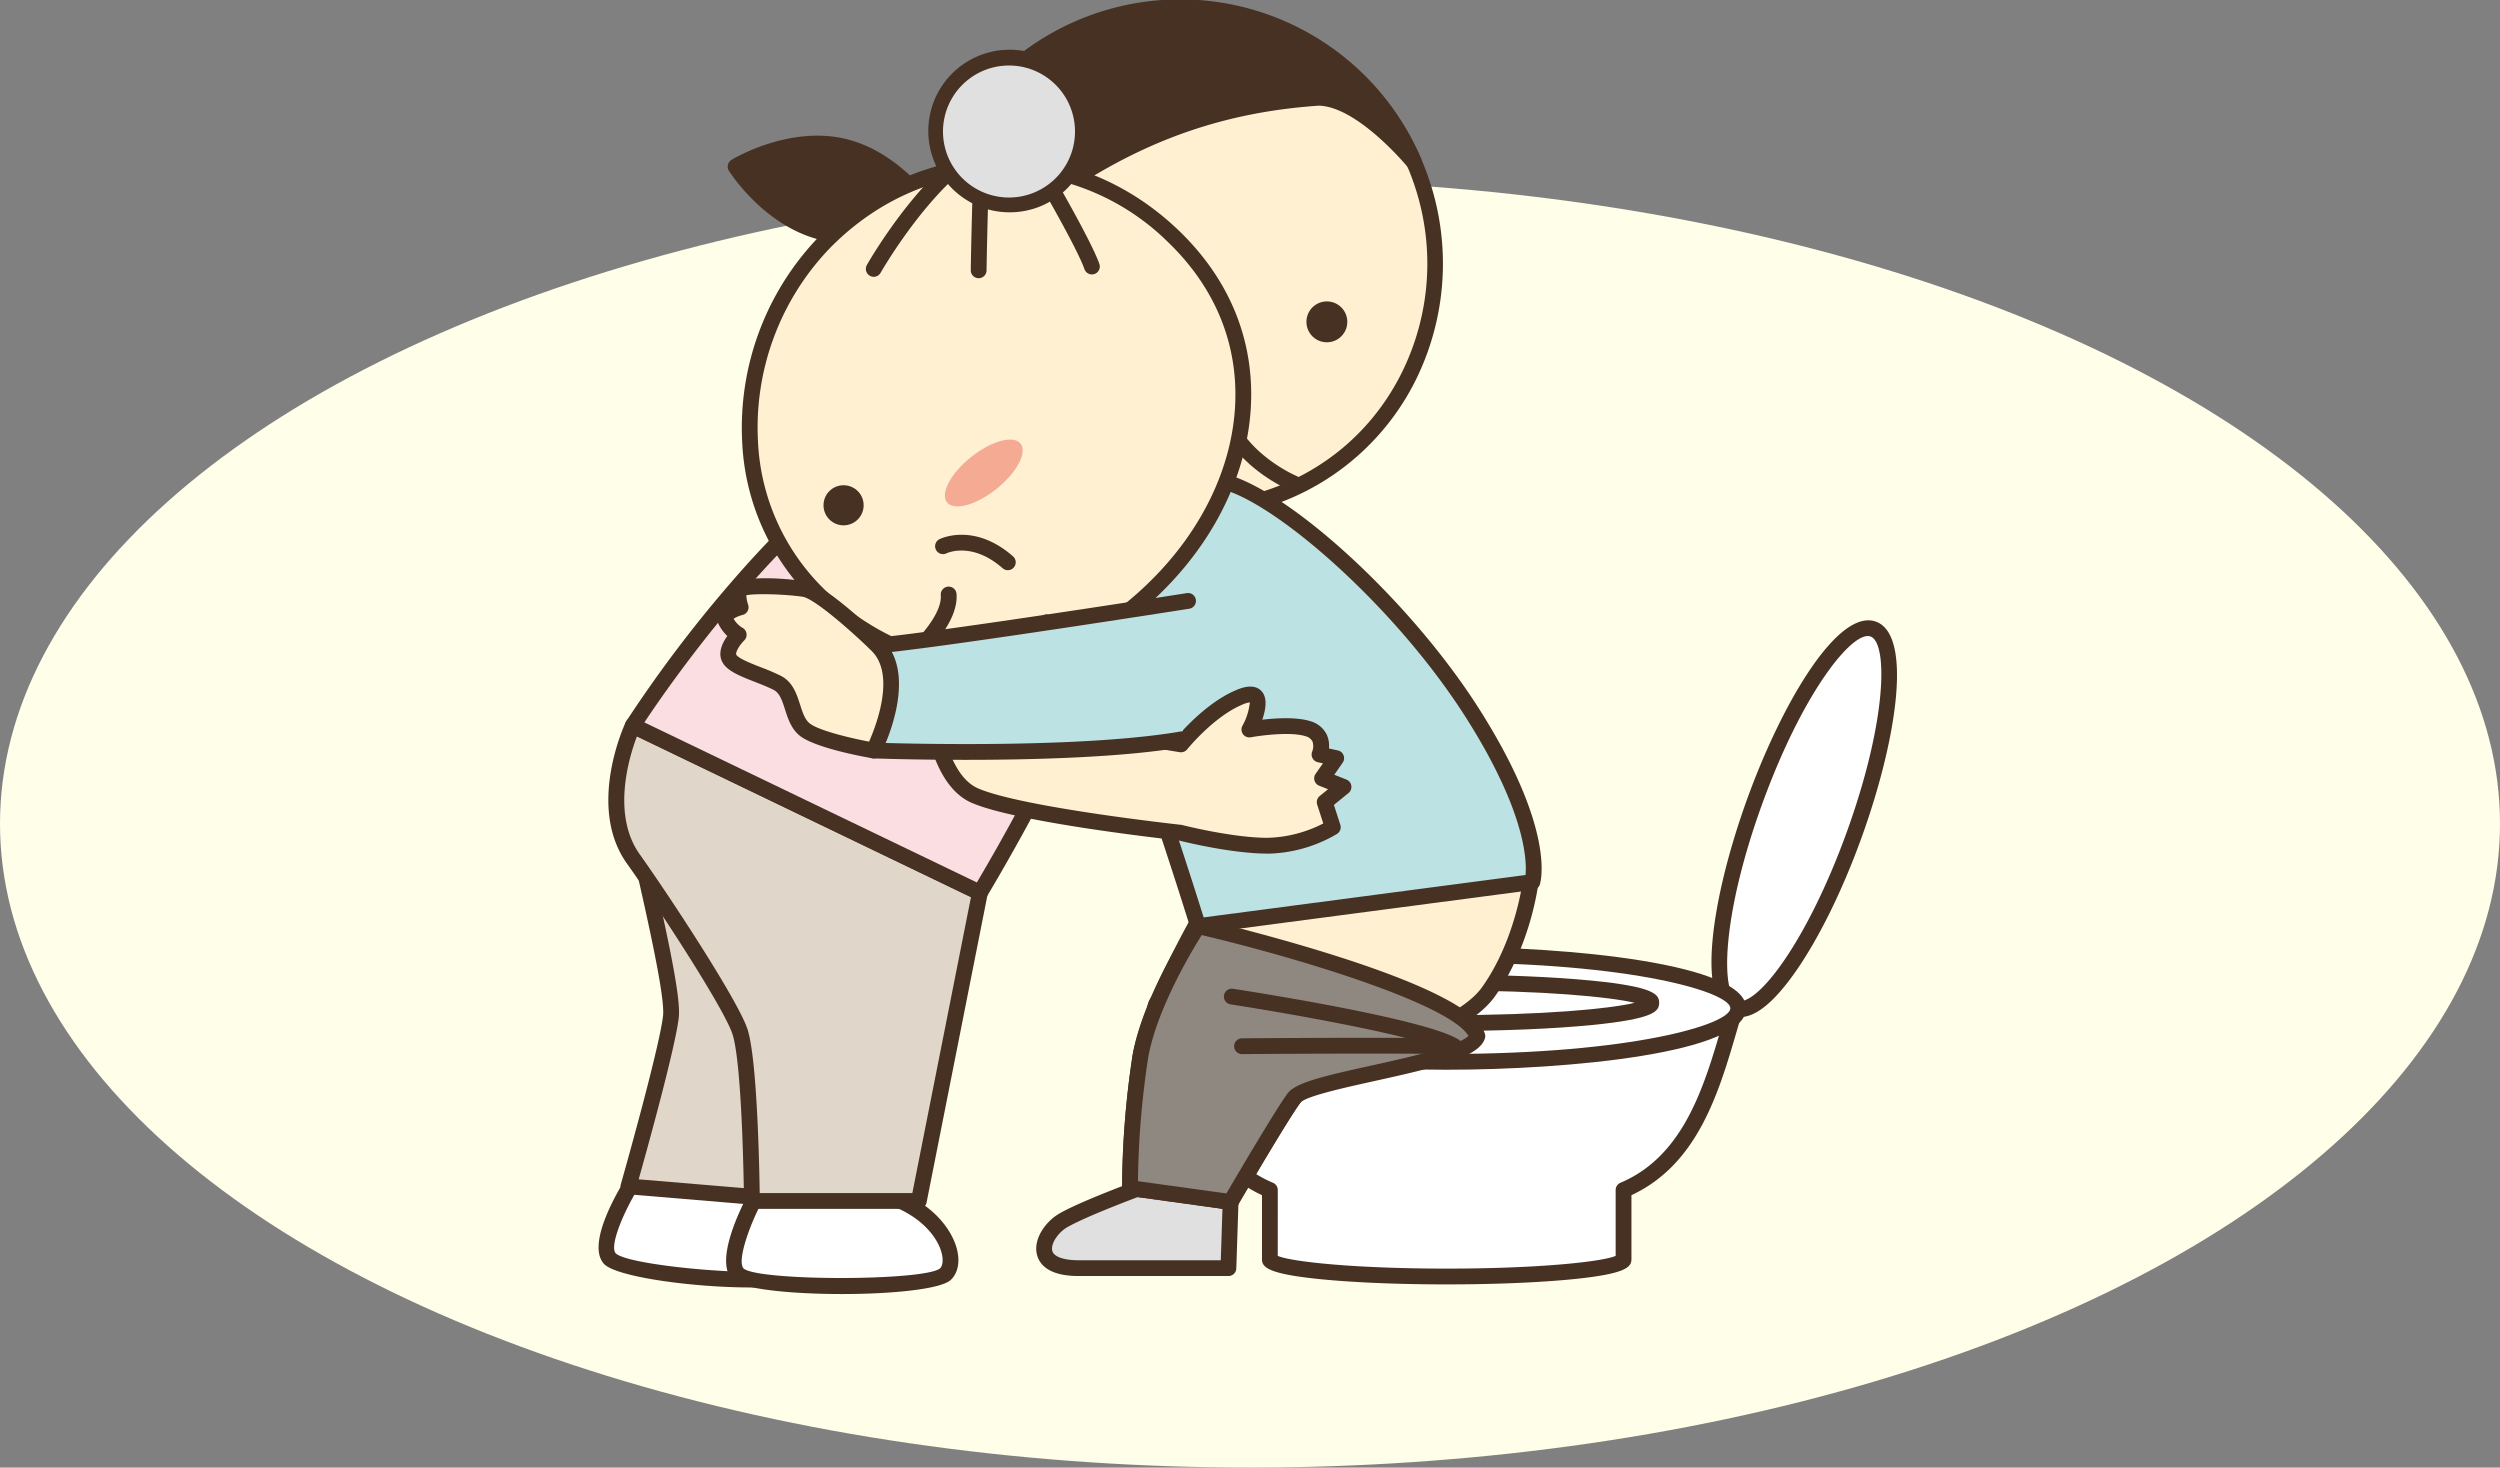
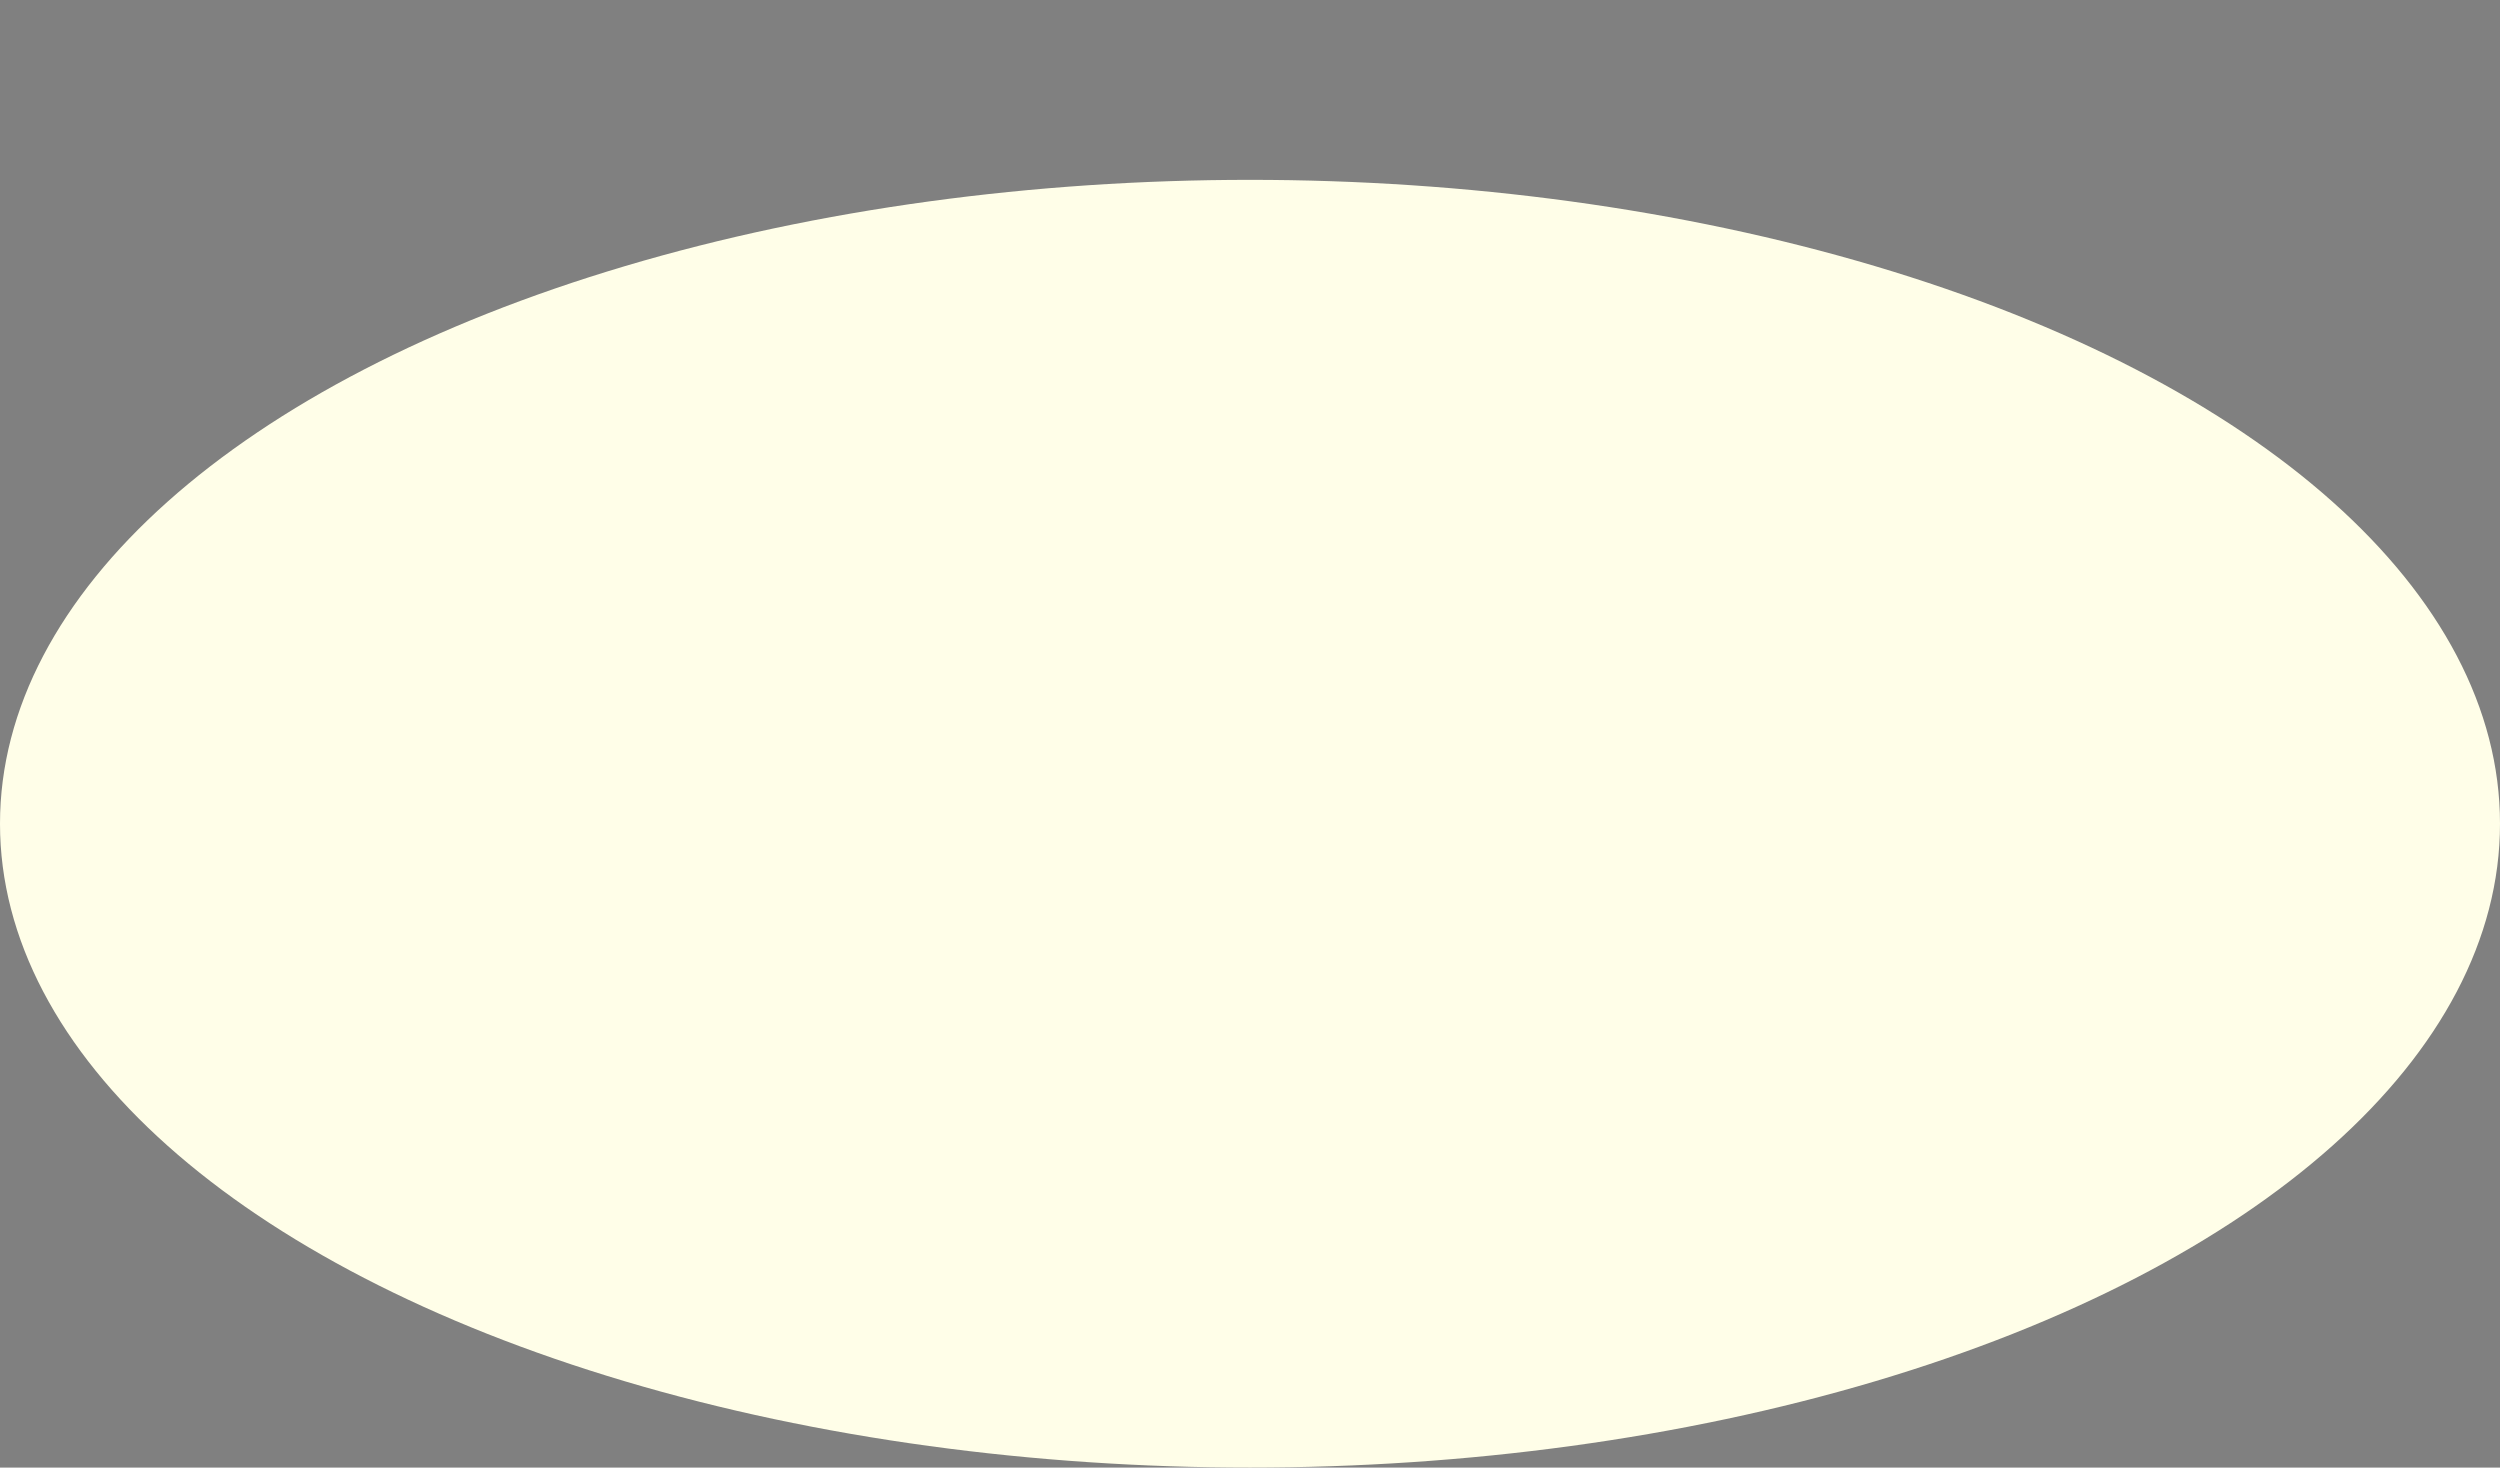
<svg xmlns="http://www.w3.org/2000/svg" width="497" height="291.754" viewBox="0 0 497 291.754">
  <rect x="0" y="0" width="497" height="291.754" fill="#808080" stroke="none" />
  <defs>
    <clipPath id="clip-path">
-       <rect id="長方形_1433" data-name="長方形 1433" width="258.127" height="257.254" fill="none" />
-     </clipPath>
+       </clipPath>
  </defs>
  <g id="グループ_2649" data-name="グループ 2649" transform="translate(-440 -586.246)">
    <g id="グループ_2370" data-name="グループ 2370" transform="translate(440 621.855)">
      <ellipse id="楕円形_23" data-name="楕円形 23" cx="248.5" cy="128" rx="248.5" ry="128" transform="translate(0 0.145)" fill="#fffee8" />
    </g>
    <g id="グループ_2647" data-name="グループ 2647" transform="translate(559 586.246)">
      <g id="グループ_2646" data-name="グループ 2646" clip-path="url(#clip-path)">
        <path id="パス_8981" data-name="パス 8981" d="M6.344,149.806s-7.605,12.032-4.7,15.369,34.315,5.865,37.7,3.021-.132-13.605-12.973-17.089-20.033-1.3-20.033-1.3" transform="translate(0.561 85.004)" fill="#fff" />
        <path id="パス_8982" data-name="パス 8982" d="M30.115,171.513c-11.094,0-26.746-2.055-29.089-4.735-3.413-3.916,2.62-14.186,4.551-17.24a1.566,1.566,0,0,1,.873-.664c.311-.093,7.773-2.264,20.9,1.287,9.527,2.584,14.092,8.844,15.106,13.419.6,2.725.047,5.052-1.529,6.385-1.291,1.083-5.536,1.548-10.809,1.548M7.9,151.754c-3.149,5.145-5.721,11.566-4.506,12.96,2.628,2.678,32.508,5.077,35.516,2.845.626-.531.815-1.8.482-3.3-.89-4.014-5.214-8.993-12.863-11.068-10.233-2.769-16.772-1.82-18.629-1.438" transform="translate(0 84.433)" fill="#473122" />
        <path id="パス_8983" data-name="パス 8983" d="M14.986,86.188S1.58,97.57,4.051,110.353c2.024,10.456,8.812,36.981,8.187,42.611-.752,6.757-8.442,33.767-8.442,33.767l29.685,2.477,35.031-60.441Z" transform="translate(2.136 49.126)" fill="#e0d6c9" />
        <path id="パス_8984" data-name="パス 8984" d="M34.055,191.349a1.231,1.231,0,0,1-.132-.006L4.238,188.865a1.572,1.572,0,0,1-1.38-1.994c.077-.27,7.663-26.96,8.392-33.511.411-3.7-2.958-18.617-5.418-29.511-1.1-4.887-2.146-9.5-2.751-12.627C.465,97.693,13.966,86.05,14.54,85.562a1.574,1.574,0,0,1,2-.033l53.525,42.58a1.571,1.571,0,0,1,.382,2.016L35.412,190.565a1.568,1.568,0,0,1-1.356.783M6.4,185.895l26.8,2.237,33.854-58.41-51.412-40.9c-2.9,2.807-11.365,12-9.47,21.8.6,3.077,1.633,7.668,2.73,12.532,3.368,14.916,5.909,26.638,5.476,30.549-.65,5.851-6.216,25.936-7.974,32.188" transform="translate(1.565 48.556)" fill="#473122" />
        <path id="パス_8985" data-name="パス 8985" d="M21.608,151.935s-6.776,12.524-3.649,15.651,38.028,3.069,41.218,0-1.046-13.563-14.094-16.172a53.283,53.283,0,0,0-23.476.521" transform="translate(9.767 85.712)" fill="#fff" />
        <path id="パス_8986" data-name="パス 8986" d="M39.139,172.116c-9.916,0-19.832-.951-21.729-2.848-3.669-3.671,1.659-14.329,3.379-17.507a1.57,1.57,0,0,1,.929-.757,54.4,54.4,0,0,1,24.236-.557c9.685,1.936,14.659,7.878,15.976,12.378.785,2.677.383,5.032-1.1,6.464-1.961,1.886-11.825,2.828-21.691,2.828m-15.9-18.267c-2.787,5.341-4.908,11.894-3.6,13.2,3.06,2.521,35.9,2.5,39.03-.031.584-.565.688-1.837.257-3.31-1.157-3.947-5.8-8.625-13.58-10.181a53.158,53.158,0,0,0-22.1.323" transform="translate(9.204 85.139)" fill="#473122" />
        <path id="パス_8987" data-name="パス 8987" d="M5.524,91.881s-7.454,15.926.113,26.52c6.189,8.666,19.4,28.916,21.182,34.3,2.126,6.457,2.38,33.687,2.38,33.687H62.384L74.528,125.1Z" transform="translate(1.279 52.371)" fill="#e0d6c9" />
        <path id="パス_8988" data-name="パス 8988" d="M62.959,188.526H29.776a1.569,1.569,0,0,1-1.57-1.554c0-.27-.276-27.059-2.3-33.213-1.694-5.126-14.722-25.126-20.969-33.876-8.008-11.211-.578-27.413-.257-28.1a1.569,1.569,0,0,1,2.1-.749l69,33.215a1.571,1.571,0,0,1,.86,1.719L64.5,187.261a1.568,1.568,0,0,1-1.54,1.265m-31.634-3.14H61.67l11.656-58.834L6.92,94.588c-1.537,4.044-5.09,15.546.57,23.471,5.525,7.735,19.466,28.878,21.4,34.717,1.9,5.778,2.349,26.661,2.438,32.61" transform="translate(0.703 51.801)" fill="#473122" />
        <path id="パス_8989" data-name="パス 8989" d="M104.16,67.545A162.419,162.419,0,0,1,96,103.237c-6.633,18.666-22.667,45.137-22.667,45.137l-69-33.215s41.289-65.4,78.119-64.1c18.8,1.791,21.707,16.485,21.707,16.485" transform="translate(2.47 29.092)" fill="#fadee2" />
        <path id="パス_8990" data-name="パス 8990" d="M73.907,150.513a1.57,1.57,0,0,1-.681-.155l-69-33.215a1.57,1.57,0,0,1-.647-2.251A258.911,258.911,0,0,1,29,82.128c20.13-21.834,38.328-32.613,54.078-32.067,10.359.984,16.086,5.713,19.083,9.509a21.236,21.236,0,0,1,4.109,8.239,1.46,1.46,0,0,1,.024.444,165.59,165.59,0,0,1-8.241,36.08c-6.61,18.6-22.641,45.157-22.8,45.424a1.571,1.571,0,0,1-1.342.755M7.2,115.09l66.1,31.816c3.206-5.409,16.1-27.586,21.8-43.624a163.018,163.018,0,0,0,8.051-35.069c-.436-1.785-3.909-13.463-20.27-15.02-32.36-1.123-69.285,52.255-75.678,61.9" transform="translate(1.9 28.523)" fill="#473122" />
        <path id="パス_8991" data-name="パス 8991" d="M76.354,69,64.689,77.25,52.653,54.73l16.108,1.846Z" transform="translate(30.012 31.195)" fill="#fff" />
        <path id="パス_8992" data-name="パス 8992" d="M65.259,79.39a1.493,1.493,0,0,1-.361-.042,1.57,1.57,0,0,1-1.024-.788L51.839,56.041a1.571,1.571,0,0,1,1.564-2.3l16.108,1.846a1.572,1.572,0,0,1,1.162.741l7.591,12.428a1.569,1.569,0,0,1-.433,2.1L66.165,79.1a1.571,1.571,0,0,1-.906.287M56.02,57.2l9.786,18.311,9.013-6.373-6.428-10.52Z" transform="translate(29.442 30.625)" fill="#473122" />
        <path id="パス_8993" data-name="パス 8993" d="M46.621,29.057c-12.224,24.57-1.38,53.7,23.68,66.172s54.84,3.57,67.071-21,2.283-55.5-22.782-67.98S58.856,4.48,46.621,29.057" transform="translate(23.702 0.577)" fill="#fff0d2" />
        <path id="パス_8994" data-name="パス 8994" d="M94.56,103.047A54.624,54.624,0,0,1,70.186,97.21C43.959,84.154,33.247,54.164,45.8,28.933A52.255,52.255,0,0,1,139.361,75.5a49.519,49.519,0,0,1-44.8,27.547M48.613,30.332h0c-11.77,23.655-1.678,51.8,22.972,64.068s53.193,3.355,64.966-20.3a48.813,48.813,0,0,0,2.51-37.333,49.114,49.114,0,0,0-90.448-6.435" transform="translate(23.117 0)" fill="#473122" />
        <path id="パス_8995" data-name="パス 8995" d="M114.585,6.243a50.185,50.185,0,0,1,23.862,25.509s-10.315-12.663-18.931-12.888c-28.462,1.947-50.547,13.149-77.209,39.6a47.292,47.292,0,0,1,4.308-29.4C58.851,4.48,89.53-6.23,114.585,6.243" transform="translate(23.707 0.577)" fill="#473122" />
        <path id="パス_8996" data-name="パス 8996" d="M42.878,60.608a1.6,1.6,0,0,1-.476-.074,1.573,1.573,0,0,1-1.071-1.226,48.834,48.834,0,0,1,4.449-30.373,52.065,52.065,0,0,1,94.683,2.782,1.569,1.569,0,0,1-2.661,1.6c-.1-.121-9.965-12.109-17.757-12.312C92.159,22.925,70.08,34.266,43.984,60.152a1.572,1.572,0,0,1-1.105.455M92.9,3.141A49.737,49.737,0,0,0,76.869,5.82,48.841,48.841,0,0,0,48.592,30.334,45.735,45.735,0,0,0,44,55.741c25.729-24.928,47.924-35.946,75.981-37.866,4.247.108,8.709,2.765,12.362,5.693A48.466,48.466,0,0,0,114.457,8.225h0A48.243,48.243,0,0,0,92.9,3.141" transform="translate(23.136 0)" fill="#473122" />
        <path id="パス_8997" data-name="パス 8997" d="M97.556,43.49a4.062,4.062,0,1,1-2.6-5.121,4.068,4.068,0,0,1,2.6,5.121" transform="translate(51.088 21.754)" fill="#473122" />
        <path id="パス_8998" data-name="パス 8998" d="M93.8,68.82A1.546,1.546,0,0,1,93.2,68.7c-.5-.2-12.247-5.109-15.2-16.1a1.571,1.571,0,1,1,3.033-.816C83.579,61.256,94.284,65.753,94.391,65.8a1.57,1.57,0,0,1-.6,3.022" transform="translate(44.428 28.856)" fill="#473122" />
        <path id="パス_8999" data-name="パス 8999" d="M38.768,18.758C49.5,21.26,56.2,31.836,56.2,31.836s-10.695,6.522-21.427,4.011S17.349,22.76,17.349,22.76s10.7-6.511,21.419-4" transform="translate(9.889 10.364)" fill="#473122" />
        <path id="パス_9000" data-name="パス 9000" d="M40.525,38.568a24.263,24.263,0,0,1-5.539-.622C23.766,35.332,16.88,24.625,16.592,24.169a1.57,1.57,0,0,1,.51-2.181c.46-.278,11.375-6.811,22.592-4.189S57.811,31.112,58.1,31.567a1.57,1.57,0,0,1-.51,2.181,36.323,36.323,0,0,1-17.064,4.82m-20.29-14.7C22.4,26.716,28,33.095,35.7,34.889s15.551-1.435,18.753-3.022c-2.17-2.84-7.771-9.213-15.475-11.009h0c-7.7-1.8-15.538,1.432-18.744,3.014" transform="translate(9.319 9.793)" fill="#473122" />
        <path id="パス_9001" data-name="パス 9001" d="M68.212,38.774c-1.209,2.418,2.076,6.508,7.329,9.12s10.487,2.765,11.689.342-2.069-6.509-7.319-9.12-10.489-2.766-11.7-.342" transform="translate(38.737 21.118)" fill="#f5ab93" />
        <path id="パス_9002" data-name="パス 9002" d="M168.582,120.978c-7.574,20.812-18.1,36.091-23.514,34.122s-3.655-20.436,3.92-41.254,18.1-36.094,23.515-34.125,3.658,20.441-3.922,41.258" transform="translate(80.897 45.342)" fill="#fff" />
        <path id="パス_9003" data-name="パス 9003" d="M146.666,157.419a4.541,4.541,0,0,1-1.559-.275c-7.4-2.693-4.1-23.8,2.98-43.267s18.125-37.749,25.528-35.064,4.1,23.81-2.983,43.27c-3.707,10.186-8.236,19.4-12.751,25.958-4.3,6.234-8.057,9.377-11.214,9.377M172,81.674c-3.875,0-13.188,11.913-20.961,33.277-8.164,22.438-8.332,37.978-4.858,39.243,1.352.482,4.539-1.294,9.115-7.935,4.368-6.34,8.767-15.307,12.386-25.25,8.17-22.435,8.337-37.978,4.859-39.245a1.557,1.557,0,0,0-.542-.091" transform="translate(80.322 44.772)" fill="#473122" />
        <path id="パス_9004" data-name="パス 9004" d="M185.577,127.672H70.861c4.025,13.4,7.577,29.952,22.2,36.138v13.709c0,1.92,15.744,3.481,35.16,3.481s35.152-1.561,35.152-3.481V163.81c14.628-6.186,18.177-22.741,22.2-36.138" transform="translate(40.39 72.771)" fill="#fff" />
        <path id="パス_9005" data-name="パス 9005" d="M128.794,183.138c-9.439,0-18.322-.364-25.016-1.027-10.831-1.074-11.714-2.457-11.714-4.022V165.4c-13.237-6.17-17.386-20.422-21.057-33.032-.363-1.243-.719-2.471-1.08-3.672a1.569,1.569,0,0,1,1.5-2.022H186.147a1.569,1.569,0,0,1,1.5,2.022c-.36,1.2-.716,2.424-1.077,3.664-3.669,12.612-7.817,26.869-21.057,33.04v12.69c0,1.565-.881,2.948-11.712,4.022-6.693.663-15.576,1.027-25.01,1.027M95.2,177.47c2.523,1.115,14.852,2.528,33.59,2.528s31.059-1.413,33.582-2.528V164.378a1.569,1.569,0,0,1,.959-1.446c12.624-5.338,16.661-19.212,20.223-31.451q.243-.841.487-1.669H73.533c.162.554.325,1.115.488,1.677,3.564,12.236,7.6,26.107,20.225,31.444a1.57,1.57,0,0,1,.958,1.446Z" transform="translate(39.819 72.201)" fill="#473122" />
        <path id="パス_9006" data-name="パス 9006" d="M186.4,131.538c0,5.878-25.947,10.652-57.954,10.652S70.48,137.416,70.48,131.538s25.953-10.649,57.961-10.649,57.954,4.768,57.954,10.649" transform="translate(40.172 68.905)" fill="#fff" />
        <path id="パス_9007" data-name="パス 9007" d="M129.011,144.329c-23.93,0-59.531-3.255-59.531-12.222s35.6-12.219,59.531-12.219,59.524,3.255,59.524,12.219-35.6,12.222-59.524,12.222m0-21.3c-37.023,0-56.391,5.911-56.391,9.079s19.367,9.082,56.391,9.082,56.384-5.913,56.384-9.082-19.364-9.079-56.384-9.079" transform="translate(39.602 68.334)" fill="#473122" />
        <path id="パス_9008" data-name="パス 9008" d="M162.817,128.445c0,2.22-18.206,4.024-40.656,4.024s-40.664-1.8-40.664-4.024,18.206-4.024,40.664-4.024,40.656,1.8,40.656,4.024" transform="translate(46.452 70.918)" fill="#fff" />
        <path id="パス_9009" data-name="パス 9009" d="M122.731,134.608c-10.908,0-21.176-.422-28.908-1.187C81.5,132.2,80.5,130.7,80.5,129.014s1-3.189,13.324-4.409c7.729-.763,18-1.184,28.908-1.184s21.176.421,28.9,1.184c12.321,1.22,13.324,2.719,13.324,4.409s-1,3.187-13.324,4.407c-7.731.765-18,1.187-28.9,1.187m-37.37-5.594c4.966,1.192,18.256,2.454,37.37,2.454s32.4-1.262,37.366-2.454c-4.964-1.192-18.253-2.452-37.366-2.452s-32.406,1.261-37.37,2.452m76.738.727h0Z" transform="translate(45.883 70.349)" fill="#473122" />
        <path id="パス_9010" data-name="パス 9010" d="M75.779,150.334s-11.321,4.164-15.488,6.55-7.151,9.533,2.977,9.533H93.055l.429-13.155Z" transform="translate(32.156 85.688)" fill="#e0e0e0" />
        <path id="パス_9011" data-name="パス 9011" d="M93.626,168.557H63.839c-5.908,0-7.754-2.28-8.263-4.193-.821-3.1,1.645-6.638,4.507-8.274,4.231-2.422,15.257-6.487,15.725-6.66a1.586,1.586,0,0,1,.8-.075l17.7,2.93a1.57,1.57,0,0,1,1.314,1.6l-.43,13.155a1.569,1.569,0,0,1-1.568,1.52M76.506,152.521c-2.01.749-11.283,4.245-14.865,6.3-1.948,1.115-3.393,3.374-3.028,4.74.308,1.165,2.262,1.86,5.226,1.86H92.106l.334-10.26Z" transform="translate(31.586 85.118)" fill="#473122" />
-         <path id="パス_9012" data-name="パス 9012" d="M85.221,111.789s-13.8,22.765-15.863,34.482-2.066,26.2-2.066,26.2l19.992,2.763s10.258-17.6,12.643-20.692c5.148-6.66,31.718-11.412,38.615-21.068s8.352-21.683,8.352-21.683Z" transform="translate(38.355 63.718)" fill="#fff0d2" />
        <path id="パス_9013" data-name="パス 9013" d="M87.856,177.372a1.413,1.413,0,0,1-.215-.016l-19.994-2.763a1.57,1.57,0,0,1-1.355-1.554,178.56,178.56,0,0,1,2.091-26.471c2.093-11.871,15.5-34.083,16.066-35.023a1.569,1.569,0,0,1,1.342-.755h61.674a1.57,1.57,0,0,1,1.559,1.758c-.061.507-1.589,12.541-8.633,22.405-4.066,5.693-13.75,9.5-23.116,13.172-6.628,2.6-13.485,5.294-15.535,7.946-2.3,2.974-12.425,20.345-12.528,20.523a1.57,1.57,0,0,1-1.355.779m-18.41-5.7L87.03,174.1c2.157-3.689,10.1-17.193,12.225-19.953,2.579-3.338,9.2-5.938,16.871-8.947,8.523-3.347,18.184-7.139,21.708-12.075,5.047-7.07,7.1-15.585,7.781-19.2H86.683C84.3,117.951,73.26,137,71.475,147.112a173.488,173.488,0,0,0-2.028,24.561" transform="translate(37.785 63.148)" fill="#473122" />
        <path id="パス_9014" data-name="パス 9014" d="M80.825,117.267s-9.4,14.163-11.466,25.88-2.066,26.2-2.066,26.2l19.992,2.763s10.257-17.6,12.643-20.692c3.021-3.906,34.653-6.823,36.419-12.28-3.562-9.806-55.522-21.87-55.522-21.87" transform="translate(38.356 66.84)" fill="#8e8880" />
        <path id="パス_9015" data-name="パス 9015" d="M87.856,174.249a1.415,1.415,0,0,1-.215-.016L67.647,171.47a1.57,1.57,0,0,1-1.355-1.554,178.56,178.56,0,0,1,2.091-26.471c2.1-11.9,11.312-25.886,11.7-26.475a1.573,1.573,0,0,1,1.663-.661c.13.028,13.205,3.077,26.544,7.288,27.61,8.717,29.484,13.877,30.1,15.573a1.568,1.568,0,0,1,.017,1.021c-1.174,3.627-8.993,5.592-21.733,8.4-5.884,1.3-13.943,3.072-14.938,4.358-2.3,2.974-12.425,20.345-12.528,20.523a1.57,1.57,0,0,1-1.355.779m-18.41-5.7,17.584,2.43c2.157-3.689,10.1-17.193,12.225-19.953,1.612-2.085,7.131-3.385,16.747-5.5,6.121-1.349,17.176-3.784,19.147-5.875-3.928-6.418-33.794-15.485-53.032-20.03-2.061,3.284-8.952,14.786-10.643,24.371a173.489,173.489,0,0,0-2.028,24.561" transform="translate(37.785 66.271)" fill="#473122" />
        <path id="パス_9016" data-name="パス 9016" d="M149.854,140.744s3.229-9.751-11.861-33.524C122.925,83.467,95.462,59.783,85.2,60.754c-10.26.988-22.437,27.322-22.437,27.322s12.349,34.725,20.65,61.418Z" transform="translate(35.772 34.613)" fill="#bde2e4" />
        <path id="パス_9017" data-name="パス 9017" d="M83.977,151.633a1.569,1.569,0,0,1-1.5-1.1c-8.2-26.355-20.506-61.011-20.63-61.358a1.574,1.574,0,0,1,.055-1.185C63.189,85.207,74.772,60.8,85.616,59.761c11.152-1.049,39.055,23.2,54.273,47.186,15.312,24.124,12.167,34.431,12.025,34.858a1.565,1.565,0,0,1-1.286,1.063l-66.445,8.751a1.527,1.527,0,0,1-.206.014M65.024,88.727c1.658,4.682,12.459,35.307,20.06,59.608l63.989-8.429c.276-2.892-.011-12.646-11.836-31.276-15.31-24.135-42.344-46.614-51.323-45.743-7.475.719-17.348,18.366-20.89,25.84m85.4,52.585h0Zm0,0h0Z" transform="translate(35.202 34.044)" fill="#473122" />
        <path id="パス_9018" data-name="パス 9018" d="M103.4,35.078c20.754,19.989,16.712,48.663-2.259,68.356s-43.817,23.283-65.636,5.274c-22.215-18.342-20.84-52.383-1.865-72.084C52.618,16.937,82.65,15.089,103.4,35.078" transform="translate(10.903 11.938)" fill="#fff0d2" />
        <path id="パス_9019" data-name="パス 9019" d="M66.029,122.491c-10.608,0-21.234-3.972-30.951-11.99a46.921,46.921,0,0,1-16.865-33.99,54.678,54.678,0,0,1,14.869-40.4c20.209-20.967,51.152-21.649,71.981-1.586,10.189,9.816,15.116,22.1,14.243,35.521-.805,12.423-6.652,24.872-16.461,35.055-11.126,11.544-23.958,17.386-36.816,17.386m3.883-99.4c-12.412,0-24.82,5.085-34.568,15.2A51.482,51.482,0,0,0,21.349,76.332a43.81,43.81,0,0,0,15.728,31.747c20.416,16.851,44.156,14.926,63.506-5.153,9.3-9.648,14.832-21.4,15.592-33.078.809-12.472-3.785-23.9-13.29-33.058A47.362,47.362,0,0,0,69.911,23.1" transform="translate(10.334 11.357)" fill="#473122" />
-         <path id="パス_9020" data-name="パス 9020" d="M35.429,62.756a3.987,3.987,0,1,1-5.639-.279,4,4,0,0,1,5.639.279" transform="translate(16.233 35.021)" fill="#473122" />
        <path id="パス_9021" data-name="パス 9021" d="M40.5,89.133a1.571,1.571,0,0,1-1.036-2.751c1.87-1.641,6.66-6.713,6.373-10.412a1.57,1.57,0,1,1,3.131-.242c.458,5.92-6.624,12.307-7.434,13.015a1.561,1.561,0,0,1-1.033.389" transform="translate(22.19 42.338)" fill="#473122" />
        <path id="パス_9022" data-name="パス 9022" d="M57.062,74.755a1.568,1.568,0,0,1-1.035-.389c-6.04-5.3-10.951-3.057-11.156-2.961a1.57,1.57,0,0,1-1.386-2.818c.278-.14,6.925-3.319,14.613,3.418a1.571,1.571,0,0,1-1.036,2.751" transform="translate(24.293 38.597)" fill="#473122" />
        <path id="パス_9023" data-name="パス 9023" d="M58.9,56.467c1.393,1.741-.749,5.778-4.787,9.005S45.67,69.9,44.273,68.149,45,62.37,49.047,59.141s8.447-4.427,9.852-2.674" transform="translate(24.99 31.725)" fill="#f5ab93" />
        <path id="パス_9024" data-name="パス 9024" d="M35.409,42.973a1.57,1.57,0,0,1-1.364-2.344c.253-.449,6.321-11.089,14.646-19.047a1.57,1.57,0,1,1,2.17,2.27c-7.983,7.63-14.025,18.218-14.084,18.325a1.571,1.571,0,0,1-1.367.8" transform="translate(19.289 12.053)" fill="#473122" />
        <path id="パス_9025" data-name="パス 9025" d="M48.7,44.307h-.022a1.569,1.569,0,0,1-1.548-1.592c0-.1.146-10.577.6-21.908a1.57,1.57,0,0,1,3.137.126c-.451,11.288-.6,21.721-.6,21.826a1.571,1.571,0,0,1-1.57,1.548" transform="translate(26.86 11.002)" fill="#473122" />
        <path id="パス_9026" data-name="パス 9026" d="M66.961,43.266a1.568,1.568,0,0,1-1.479-1.046C63.774,37.41,54.893,22.333,54.8,22.181a1.57,1.57,0,0,1,2.705-1.6c.371.63,9.125,15.489,10.932,20.584a1.572,1.572,0,0,1-1.479,2.1" transform="translate(31.112 11.293)" fill="#473122" />
        <path id="パス_9027" data-name="パス 9027" d="M67.47,11.383a14.59,14.59,0,1,1-20.637.385,14.589,14.589,0,0,1,20.637-.385" transform="translate(24.368 4.16)" fill="#e0e0e0" />
        <path id="パス_9028" data-name="パス 9028" d="M57.9,38.619A16.161,16.161,0,0,1,46.272,11.246,16.159,16.159,0,1,1,69.546,33.67a16.029,16.029,0,0,1-11.335,4.945c-.1,0-.2,0-.306,0m.013-29.18c-.083,0-.166,0-.25,0a13.121,13.121,0,1,0,.25,0" transform="translate(23.797 3.59)" fill="#473122" />
        <path id="パス_9029" data-name="パス 9029" d="M41.753,85.766l22.415.022L65.888,94.8l26.1,4.3s5.6-7.016,11.929-9.5,1.661,6.537,1.661,6.537,7.636-1.416,11.6-.171,2.339,5.14,2.339,5.14l3.316.722-2.8,4.019,4.253,1.7-3.737,3.038,1.606,4.977a26.593,26.593,0,0,1-13.142,3.686c-7.31-.055-17.166-2.592-17.166-2.592S60.216,113.228,51.05,109.3s-9.3-23.534-9.3-23.534" transform="translate(23.799 48.885)" fill="#fff0d2" />
-         <path id="パス_9030" data-name="パス 9030" d="M109.734,121.384h-.165c-7.082-.053-16.263-2.317-17.433-2.612-2.391-.261-32.042-3.562-41.134-7.459-10-4.284-10.244-24.124-10.249-24.967a1.571,1.571,0,0,1,1.57-1.579h0l22.415.022a1.571,1.571,0,0,1,1.542,1.275L67.8,94l24.134,3.975c1.658-1.915,6.5-7.114,11.982-9.264,2.119-.826,3.689-.692,4.671.4,1.21,1.347.81,3.678.124,5.647,2.725-.314,6.807-.561,9.514.287a5.154,5.154,0,0,1,3.313,2.707,5.313,5.313,0,0,1,.43,2.732l1.777.388a1.572,1.572,0,0,1,.953,2.432l-1.67,2.4,2.413.962a1.569,1.569,0,0,1,.41,2.677l-2.9,2.36,1.276,3.953a1.57,1.57,0,0,1-.645,1.805,28.071,28.071,0,0,1-13.838,3.934M43.943,87.908c.311,6.007,2.162,17.892,8.3,20.52,8.844,3.79,40.031,7.2,40.345,7.234a1.525,1.525,0,0,1,.221.041c.1.025,9.757,2.488,16.786,2.542a25.531,25.531,0,0,0,11.243-2.856l-1.212-3.754a1.572,1.572,0,0,1,.5-1.7l1.664-1.353-1.769-.7a1.569,1.569,0,0,1-.706-2.357l1.457-2.088-1.016-.221a1.572,1.572,0,0,1-1.115-2.14,2.9,2.9,0,0,0,.038-2.014,2.14,2.14,0,0,0-1.4-1.024c-2.937-.92-8.823-.152-10.844.22a1.57,1.57,0,0,1-1.681-2.264,12.069,12.069,0,0,0,1.485-4.674,4.24,4.24,0,0,0-1.181.319c-5.845,2.294-11.219,8.947-11.272,9.015a1.584,1.584,0,0,1-1.482.568l-26.1-4.3a1.574,1.574,0,0,1-1.287-1.256L63.44,87.926Z" transform="translate(23.229 48.315)" fill="#473122" />
        <path id="パス_9031" data-name="パス 9031" d="M67.974,78.789l2.162,14.844L41.587,100.7l-4.6-14.728" transform="translate(21.085 44.908)" fill="#fadee2" />
        <path id="パス_9032" data-name="パス 9032" d="M42.158,102.835a1.57,1.57,0,0,1-1.5-1.1L36.063,87a1.57,1.57,0,0,1,3-.936l4.156,13.317,25.732-6.365L66.99,79.585a1.571,1.571,0,0,1,3.109-.452L72.26,93.977a1.571,1.571,0,0,1-1.177,1.751l-28.547,7.062a1.568,1.568,0,0,1-.378.046" transform="translate(20.515 44.339)" fill="#473122" />
        <path id="パス_9033" data-name="パス 9033" d="M97.335,76.092s-49.808,7.831-61.776,8.863l-.73,20.874s39.769,1.5,61.4-2.25" transform="translate(19.852 43.371)" fill="#bde2e4" />
        <path id="パス_9034" data-name="パス 9034" d="M53.687,108.255c-10.444,0-18.173-.281-18.347-.287a1.569,1.569,0,0,1-1.509-1.623l.728-20.876a1.57,1.57,0,0,1,1.433-1.509c11.776-1.014,61.17-8.771,61.667-8.848a1.569,1.569,0,0,1,.488,3.1c-1.964.309-46.677,7.33-60.5,8.745l-.628,17.925c7.566.226,40.7.98,59.507-2.28a1.57,1.57,0,1,1,.534,3.094c-12.106,2.1-29.977,2.559-43.377,2.559" transform="translate(19.283 42.801)" fill="#473122" />
        <path id="パス_9035" data-name="パス 9035" d="M46.27,86.005S35.357,75.276,31.6,74.758s-12.332-.92-12.8.264.294,3.4.294,3.4-3.906.914-2.893,2.818a6.482,6.482,0,0,0,2.514,2.631s-2.889,2.815-1.857,4.719,6.261,3.16,9.542,4.859,2.6,6.91,5.372,9.221,13.764,4.214,13.764,4.214,7.3-14.323.73-20.876" transform="translate(9.141 42.319)" fill="#fff0d2" />
        <path id="パス_9036" data-name="パス 9036" d="M46.111,109.038a1.533,1.533,0,0,1-.267-.024c-1.168-.2-11.5-2.033-14.51-4.558-1.628-1.358-2.275-3.374-2.845-5.153-.562-1.747-1.047-3.256-2.242-3.878-1.055-.545-2.391-1.068-3.683-1.573-2.991-1.168-5.573-2.178-6.517-3.936-1-1.842.019-3.887.972-5.209a8.679,8.679,0,0,1-1.627-2.137A2.743,2.743,0,0,1,15.28,80.1a4.677,4.677,0,0,1,2.507-2.119,5.666,5.666,0,0,1,.129-2.952c1.2-3.076,13.932-1.313,14.474-1.236,4.06.559,13.667,9.83,15.551,11.682l.009.008c7.288,7.275-.122,22.072-.441,22.7a1.568,1.568,0,0,1-1.4.859M18.271,81.281A4.989,4.989,0,0,0,20,83.054a1.582,1.582,0,0,1,.386,2.526c-1,.989-1.8,2.427-1.573,2.846.4.746,3.105,1.8,4.9,2.5A42.822,42.822,0,0,1,27.7,92.64c2.342,1.218,3.109,3.6,3.784,5.705.482,1.506.939,2.926,1.871,3.7,1.619,1.361,7.685,2.868,11.847,3.658,1.437-3.259,5.269-13.266.539-18-4.379-4.3-11.547-10.5-13.78-10.809-3.754-.529-9.39-.656-11.167-.289a6.947,6.947,0,0,0,.364,1.884,1.572,1.572,0,0,1-1.127,2.039,5.581,5.581,0,0,0-1.755.747m2.565-5.1v0" transform="translate(8.571 41.733)" fill="#473122" />
        <path id="パス_9037" data-name="パス 9037" d="M125.032,138.216H125c-12.492-.254-41.878-.016-42.173-.013h-.014a1.57,1.57,0,0,1-.013-3.14c.234,0,18.6-.154,32.5-.088-10.657-2.68-27.313-5.512-34.821-6.668a1.569,1.569,0,0,1,.476-3.1c3.923.6,38.5,6.007,44.924,10.119a1.57,1.57,0,0,1-.846,2.892" transform="translate(45.113 71.355)" fill="#473122" />
      </g>
    </g>
  </g>
</svg>